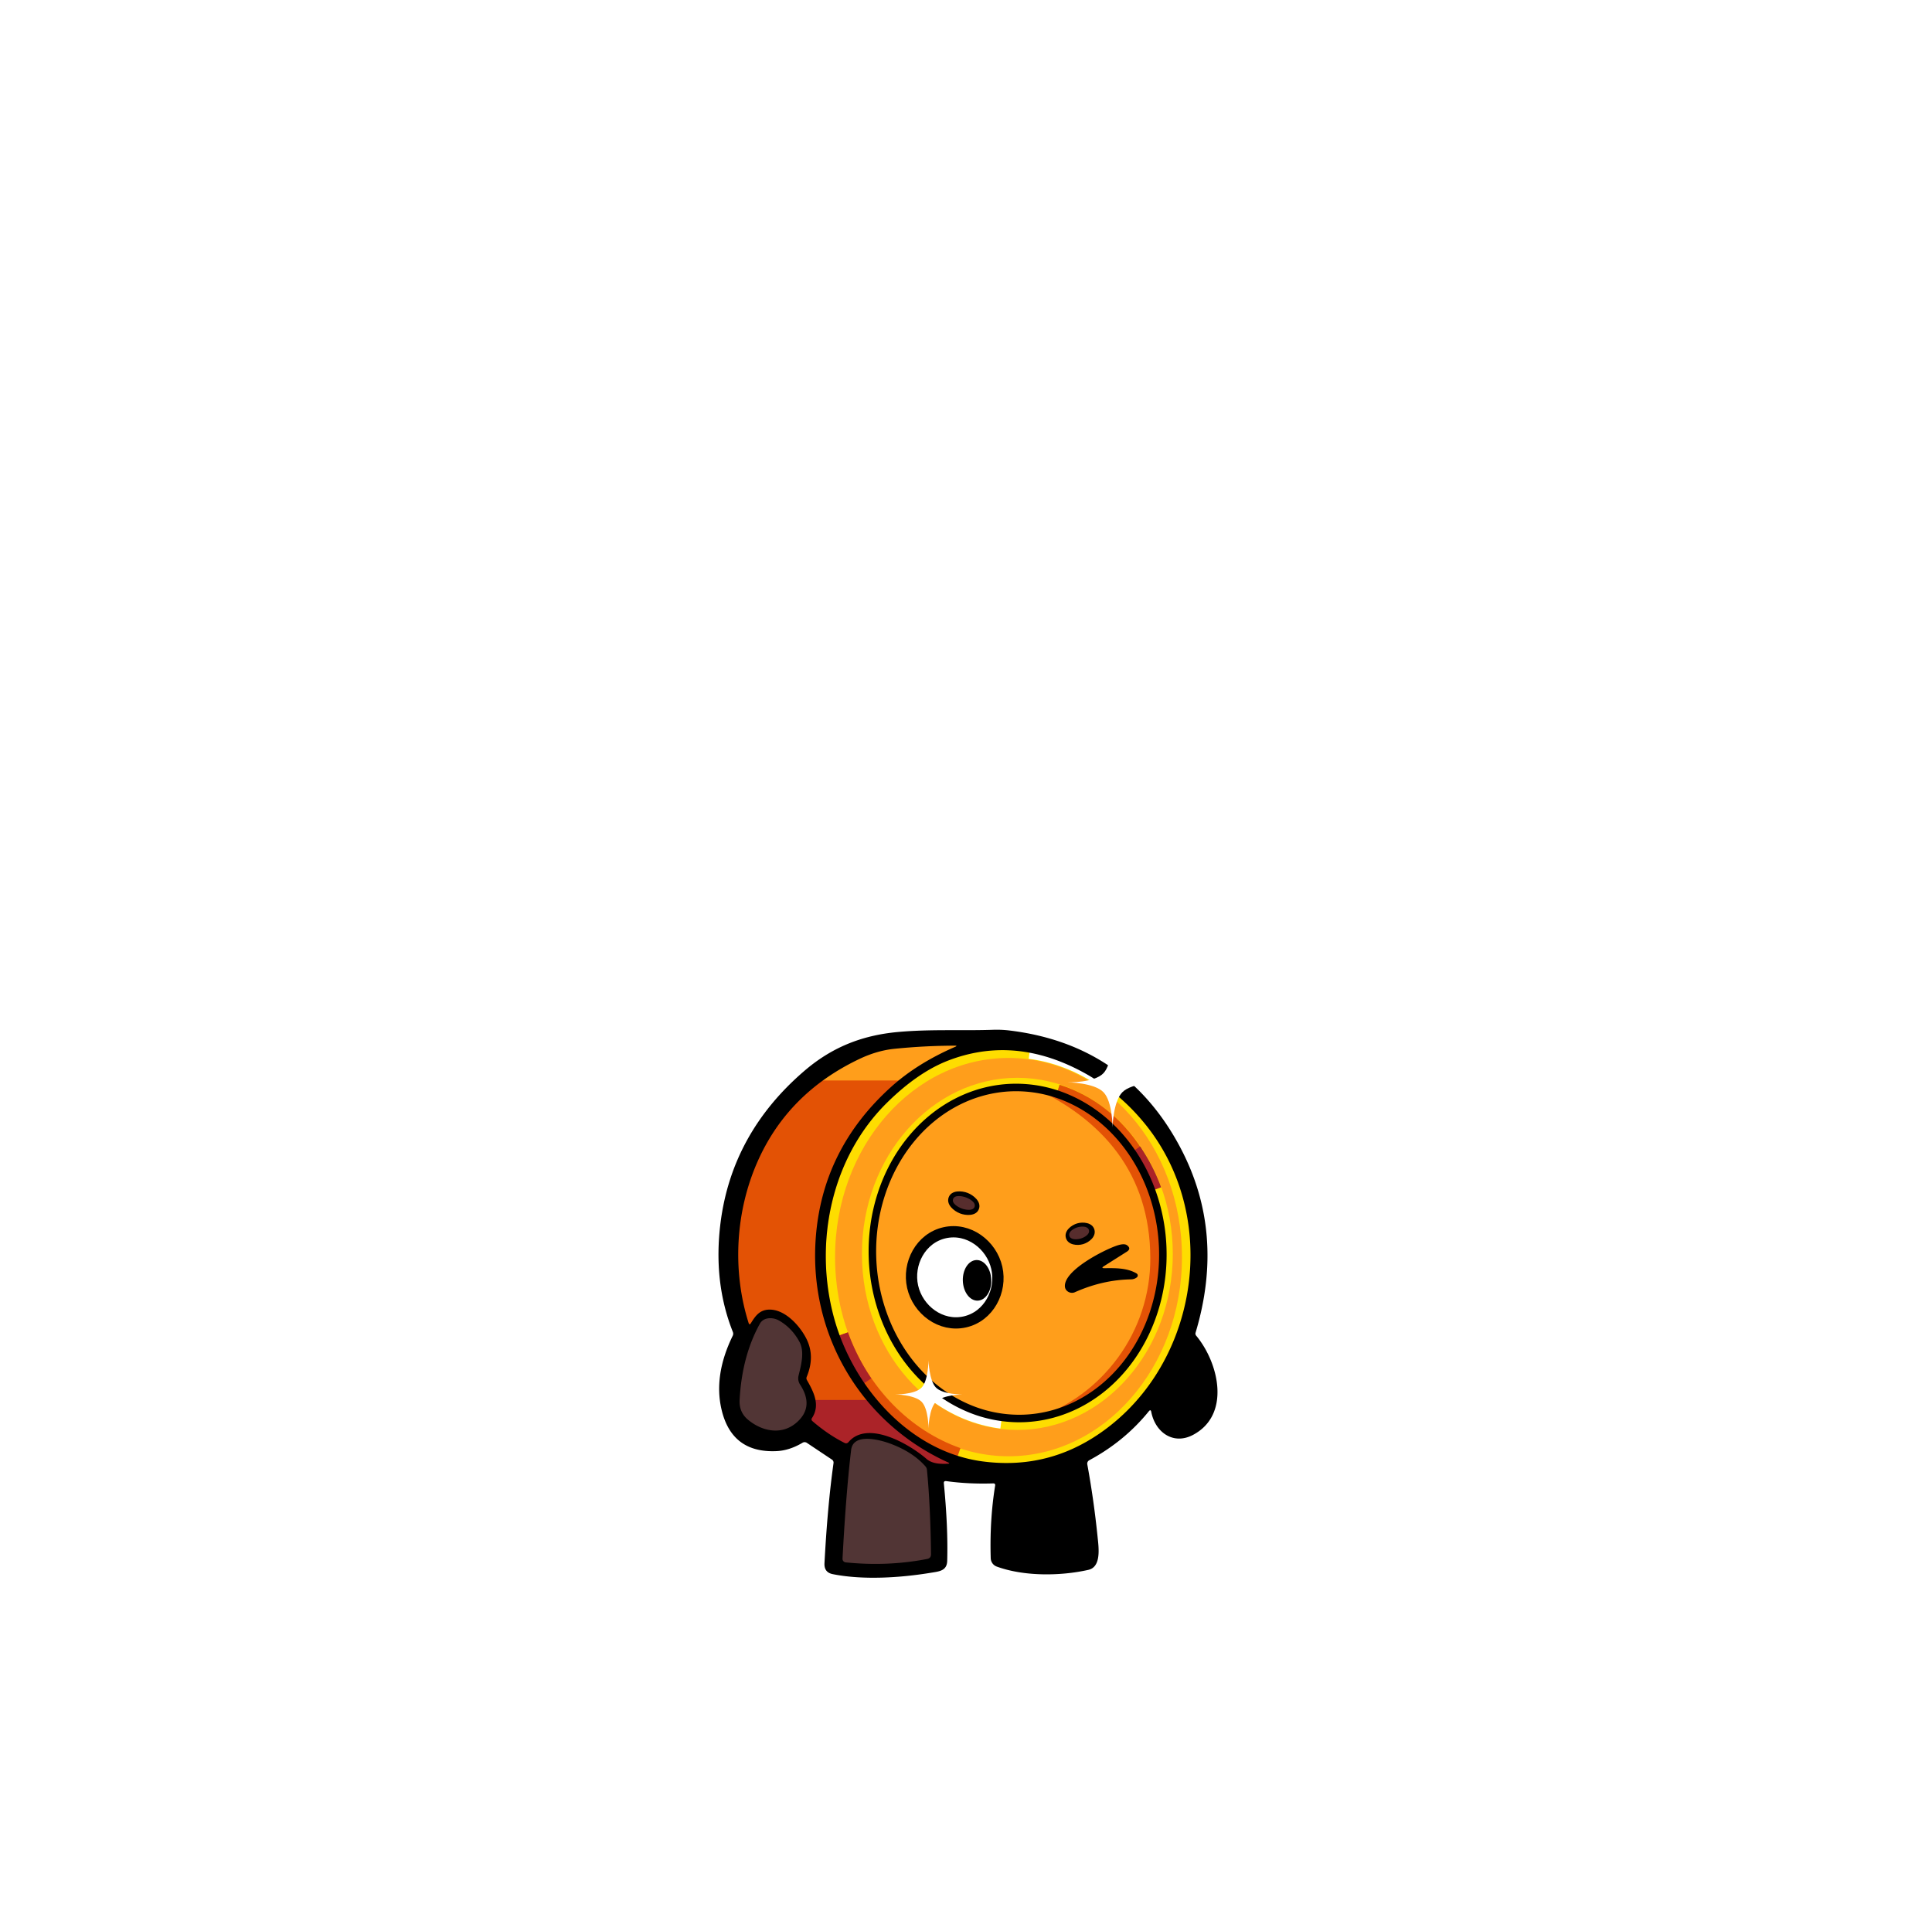
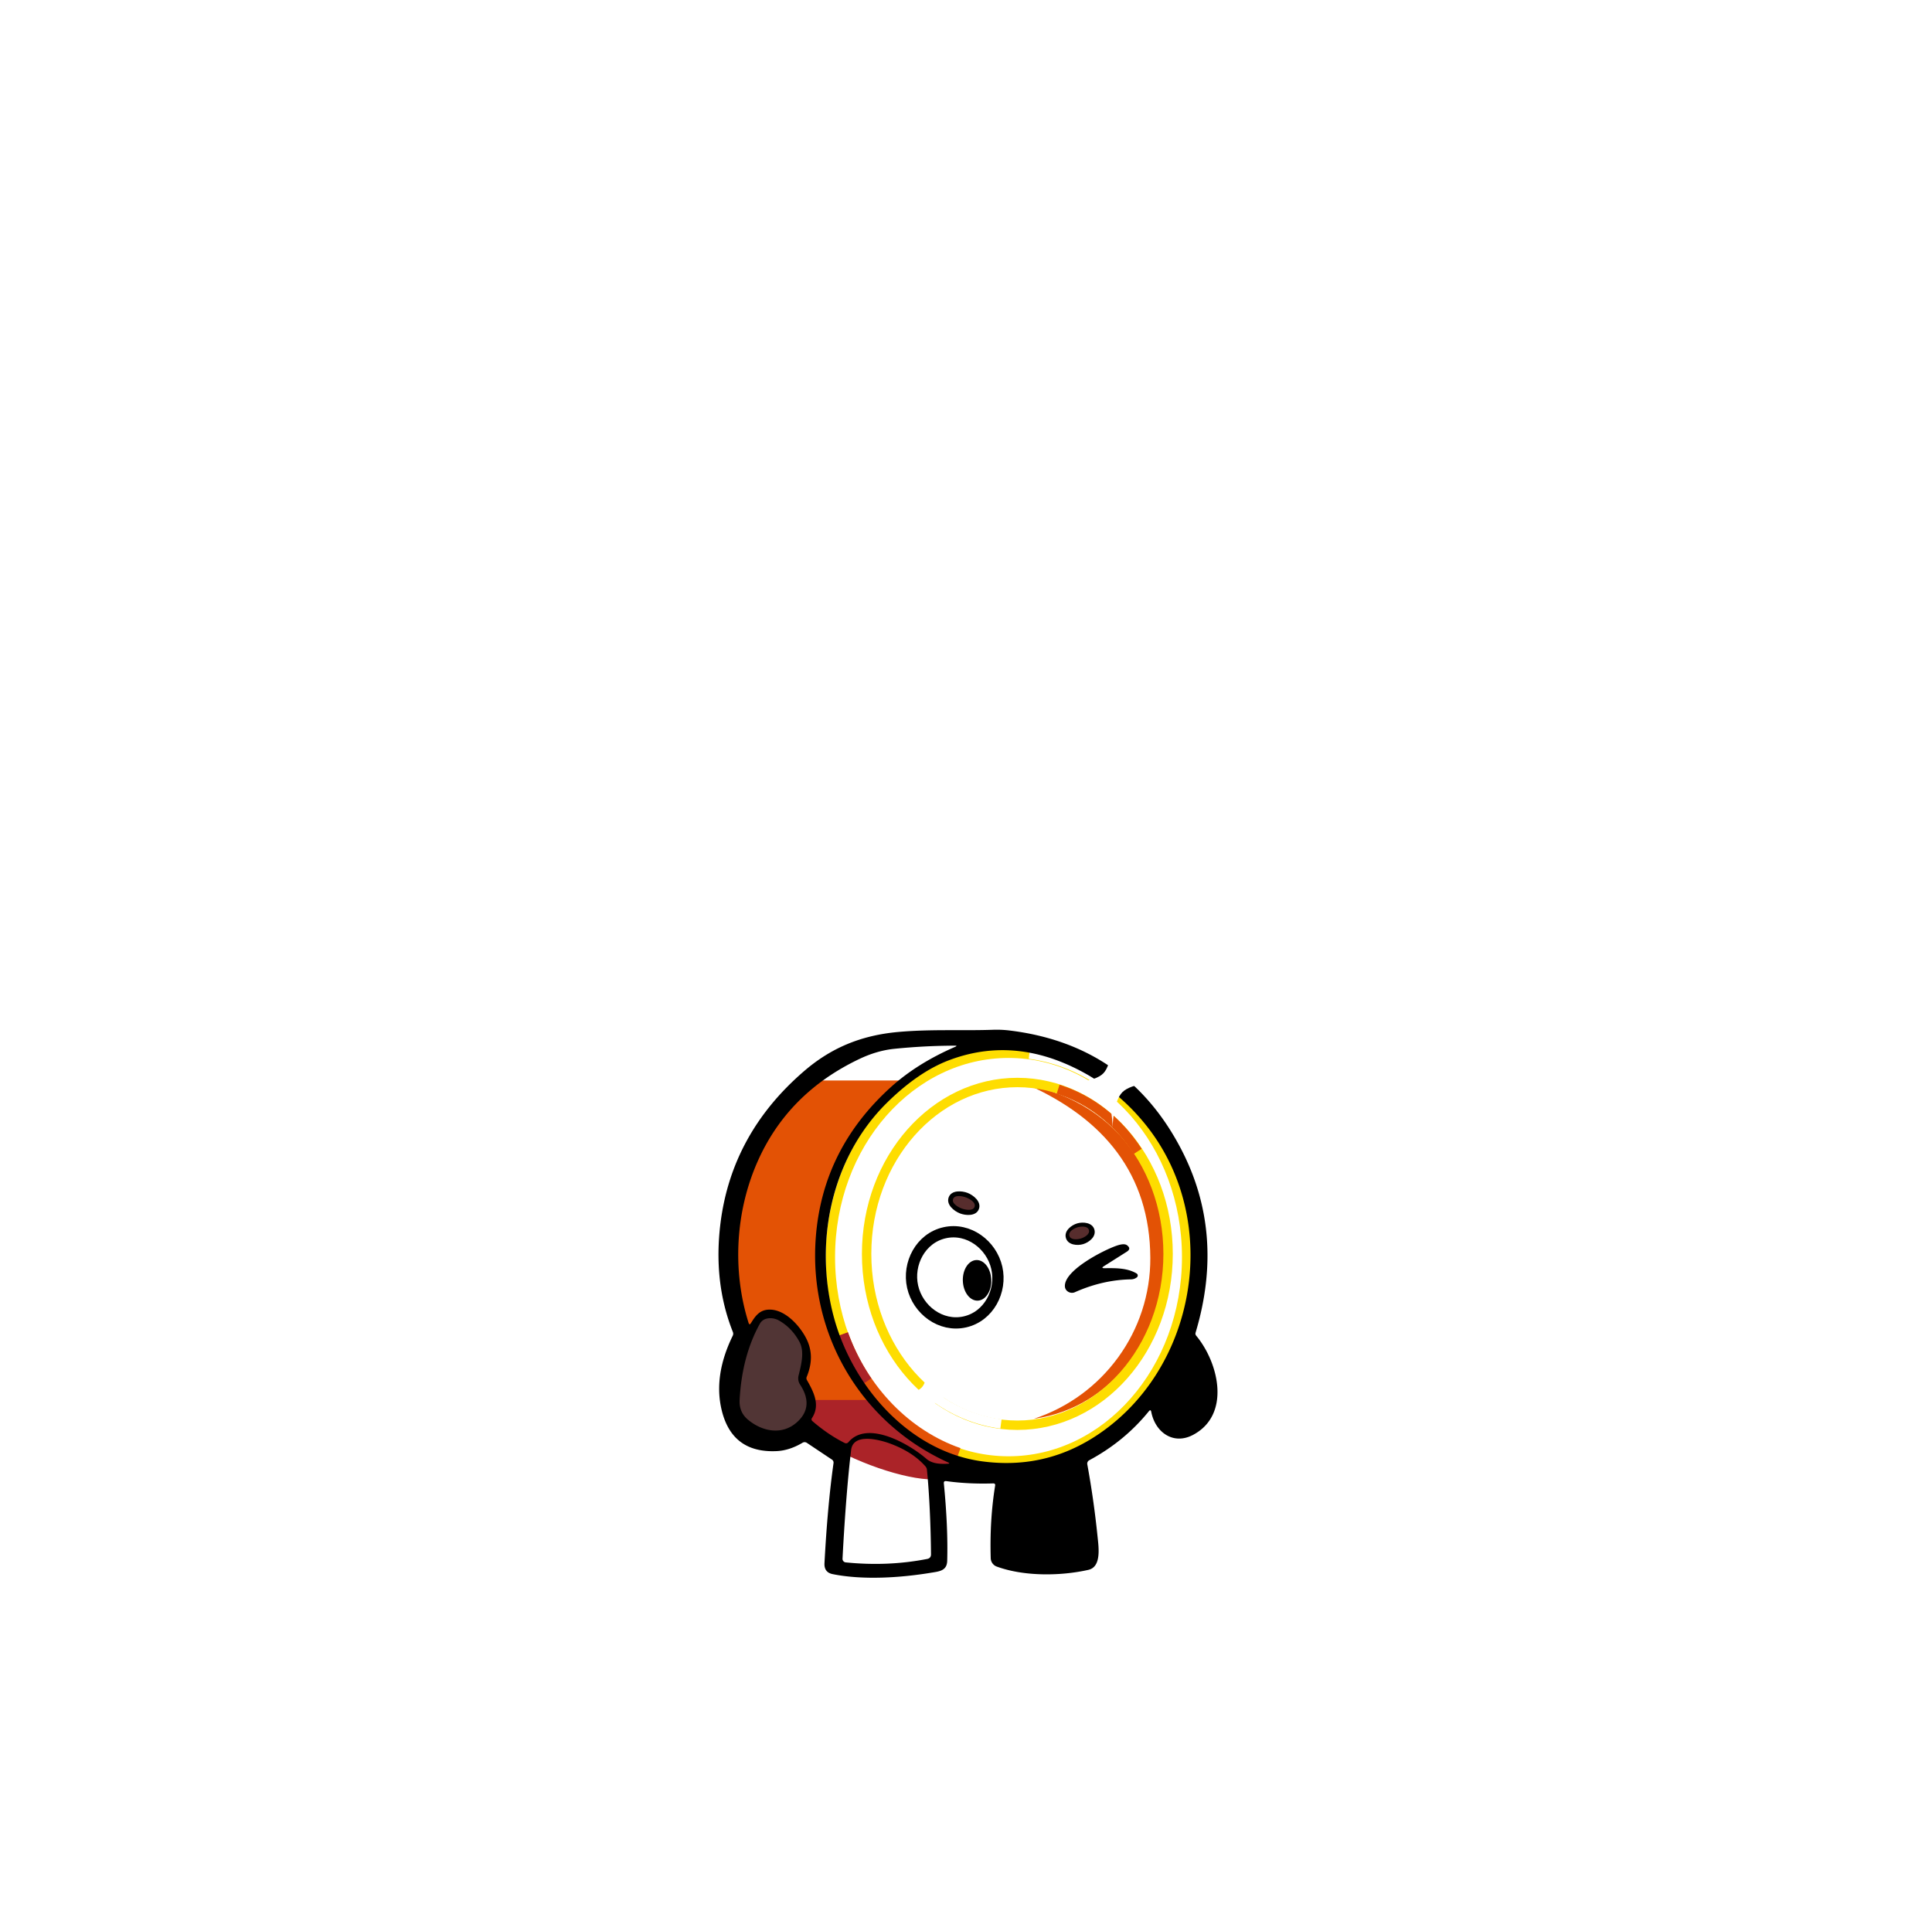
<svg xmlns="http://www.w3.org/2000/svg" width="257" height="256" fill="none">
-   <path fill="#FF9E1B" d="M119.51 138.375h15.129c32.969 2.216 33.739 55.764-1.238 57.875h-12.217c-30.526-2.078-32.032-53.079-1.674-57.875Z" />
  <path fill="#000" d="M146.944 168.722c1.437-.016 2.992-.043 4.245.7a.316.316 0 0 1 .039.519c-.221.171-.477.26-.769.267-2.52.043-5.011.613-7.474 1.71-.577.258-1.27-.123-1.325-.727-.202-2.132 5.07-4.836 6.856-5.456.677-.235 1.143-.259 1.398-.07.415.307.404.597-.034.871l-3.026 1.914c-.3.188-.27.279.09.272Z" />
  <path fill="#E35205" d="M120.467 143.75h-12.292c-7.746 6.483-10.925 13.542-10.925 23.611 0 10.068 5.363 19.837 13.49 25.514h12.671c-4.148-2.646-14.084-10.191-14.084-25.514 0-11.837 5.821-19.113 11.14-23.611ZM154.999 167.361c-.066 9.446-6.431 19.85-17.479 21.4 9.245-3.035 15.539-11.673 15.498-21.4-.047-11.166-6.21-18.476-16.165-22.975 12.485 2.621 18.217 12.876 18.146 22.975Z" />
  <path fill="#AB2328" d="M115.799 186.25H103.5c3.345 7.272 24.504 14.025 23.375 8.625-.324-1.549-2.625-.375-11.076-8.625Z" />
-   <path fill="#513535" d="M113 192.187c-.424 1.966-.953 11.061-1.333 15.006a.946.946 0 0 0 .728 1.02c3.462.791 7.47.647 10.945-.036a.979.979 0 0 0 .786-.97c-.014-2.66-.072-9.24-.314-11.332-.347-3.016-9-6.438-10.812-3.688ZM100.751 175.687c-1.845 3.149-2.758 8.032-2.689 11.25.083 4.108 6.58 4.702 8.75 2.188 1.379-1.593.246-3.847-.366-5.397a.975.975 0 0 1-.048-.546c.274-1.363 1.01-3.362.414-4.682-.592-1.309-4.58-5.356-6.061-2.813Z" />
  <path fill="#513535" d="M100.751 175.687c-1.845 3.149-2.758 8.032-2.689 11.25.083 4.108 6.58 4.702 8.75 2.188 1.379-1.593.246-3.847-.366-5.397a.975.975 0 0 1-.048-.546c.274-1.363 1.01-3.362.414-4.682-.592-1.309-4.58-5.356-6.061-2.813Z" />
  <path fill="#000" d="M130.215 160.853c-.366.979-1.751.88-2.518.581-.79-.308-1.864-1.168-1.498-2.147.366-.978 1.751-.88 2.518-.58.766.298 1.864 1.167 1.498 2.146ZM145.581 163.59c.266.952-.737 1.71-1.511 1.935-.774.225-2.017.12-2.282-.831-.266-.952.737-1.71 1.511-1.935.774-.225 2.017-.12 2.282.831Z" />
  <path fill="#fff" d="M128.342 175.869c3.195-.717 4.953-4.115 4.257-7.188-.695-3.074-3.747-5.392-6.941-4.675-3.195.717-4.953 4.115-4.257 7.188.695 3.074 3.747 5.392 6.941 4.675Z" />
  <path fill="#fff" d="M132.599 168.681c-.695-3.074-3.747-5.392-6.941-4.675-3.195.717-4.953 4.115-4.257 7.188.695 3.074 3.747 5.392 6.941 4.675 3.195-.717 4.953-4.115 4.257-7.188Z" />
  <path stroke="#000" stroke-width="1.5" d="M128.342 175.869c-3.194.717-6.246-1.601-6.941-4.675-.696-3.073 1.062-6.471 4.257-7.188 3.194-.717 6.246 1.601 6.941 4.675.696 3.073-1.062 6.471-4.257 7.188Z" />
  <path fill="#000" d="M128.079 170.399c.047 1.492.932 2.674 1.976 2.641 1.045-.032 1.854-1.268 1.807-2.76-.047-1.492-.932-2.675-1.976-2.642-1.045.033-1.854 1.269-1.807 2.761Z" />
  <path fill="#572D2D" d="M128.482 159.303c-.426-.157-1.476-.389-1.699.215-.223.606.728 1.109 1.154 1.266.427.157 1.477.388 1.699-.216.224-.608-.687-1.094-1.154-1.265ZM143.325 163.286c-.43.129-1.254.555-1.079 1.136.174.58 1.096.484 1.526.355.43-.129 1.254-.555 1.079-1.136-.174-.58-1.096-.484-1.526-.355Z" />
  <path stroke="#FEDD00" stroke-width="1.25" d="M115.28 166.816c0-12.667 9.048-22.799 20.051-22.799 11.003 0 20.052 10.132 20.052 22.799 0 12.668-9.049 22.8-20.052 22.8s-20.051-10.132-20.051-22.8Z" />
  <path stroke="#fff" stroke-width="1.25" d="M133.152 189.439c-3.284-.426-6.333-1.723-8.961-3.679" />
  <path stroke="#E35205" stroke-width="1.25" d="M140.754 144.912c4.429 1.395 8.048 4.344 10.588 8.265" />
-   <path stroke="#AB2328" stroke-width="1.25" d="M153.871 158.177a24.046 24.046 0 0 0-2.72-5.305" />
  <path stroke="#FEDD00" stroke-width="1.25" d="M157.854 167.247c0 15.06-10.685 27.123-23.698 27.123-13.014 0-23.699-12.063-23.699-27.123 0-15.059 10.685-27.122 23.699-27.122 13.013 0 23.698 12.063 23.698 27.122Z" />
  <path stroke="#fff" stroke-width="1.875" d="M136.965 139.933c3.876.509 7.475 2.057 10.578 4.395" />
  <path stroke="#E35205" stroke-width="1.875" d="M111.91 177.575c2.758 7.624 8.562 13.54 15.544 15.968" />
  <path stroke="#AB2328" stroke-width="1.875" d="M111.91 177.575a28.902 28.902 0 0 0 3.21 6.337" />
  <path fill="#000" d="M153.144 187.84c-.05-.257-.158-.283-.325-.08-2.153 2.66-4.795 4.832-7.925 6.515a.515.515 0 0 0-.217.226.514.514 0 0 0-.043.309 122.351 122.351 0 0 1 1.37 9.66c.14 1.38.53 3.985-1.22 4.385-3.635.825-8.535.905-12.205-.44a1.227 1.227 0 0 1-.79-1.09c-.103-3.387.092-6.61.585-9.67.034-.207-.053-.307-.26-.3-2.203.07-4.281-.032-6.235-.305-.243-.033-.351.072-.325.315.38 3.89.529 7.323.445 10.3-.04 1.335-1.08 1.4-2.18 1.58-3.97.655-8.975 1-13.055.18-.77-.157-1.133-.642-1.09-1.455.27-5.087.67-9.517 1.2-13.29a.484.484 0 0 0-.225-.505l-3.295-2.2a.543.543 0 0 0-.625-.015c-1.156.683-2.305 1.05-3.445 1.1-3.973.177-6.41-1.678-7.31-5.565-.703-3.04-.206-6.298 1.49-9.775a.617.617 0 0 0 .02-.52c-1.756-4.423-2.301-9.267-1.635-14.53 1.007-7.917 4.697-14.627 11.07-20.13 3.6-3.115 7.59-4.795 12.565-5.245 4.345-.39 8.51-.15 12.57-.29.774-.027 1.524.005 2.25.095 10.334 1.26 17.912 6.468 22.735 15.625 3.98 7.557 4.647 15.748 2 24.575a.418.418 0 0 0 .085.405c3.03 3.655 4.61 10.51-.405 13.185-2.665 1.42-5.06-.37-5.575-3.05Zm-26.09-48.565c.247-.107.235-.16-.035-.16a82.57 82.57 0 0 0-8.05.42c-1.533.157-3.078.605-4.635 1.345-6.31 2.997-10.815 7.515-13.515 13.555-3.005 6.725-3.43 14.63-1.24 21.565.074.23.175.243.305.04.555-.895 1.1-1.705 2.265-1.8 2.125-.17 4.16 2.01 5.08 3.79.824 1.58.85 3.298.08 5.155a.465.465 0 0 0 .025.41c.915 1.605 1.805 3.34.68 5.06-.1.153-.08.292.06.415 1.377 1.19 2.799 2.155 4.265 2.895.207.103.385.067.535-.11 2.5-2.945 8.035.215 10.36 2.23.775.67 1.845.695 2.82.655.277-.013.289-.077.035-.19-11.54-5.24-18.525-17-17.575-29.845.58-7.903 3.929-14.61 10.045-20.12 2.317-2.087 5.149-3.857 8.495-5.31Zm15.445 2.585c-5.543-2.577-10.996-2.832-16.36-.765-2.696 1.04-5.425 2.923-8.185 5.65-7.33 7.24-9.725 18.505-7.03 28.505 2.47 9.145 9.965 17.85 19.725 19.17 5.3.713 10.16-.297 14.58-3.03 13.96-8.63 17.55-28.97 7.09-41.855-2.706-3.333-5.98-5.892-9.82-7.675Zm-36.08 42.33a1.495 1.495 0 0 1-.2-1.145c.33-1.37.85-3.18.13-4.52-.683-1.26-1.603-2.213-2.76-2.86-.8-.445-2.02-.44-2.51.445-1.59 2.873-2.488 6.258-2.695 10.155-.053 1.073.317 1.943 1.11 2.61 1.91 1.595 4.56 2.11 6.535.325 1.537-1.387 1.667-3.057.39-5.01Zm12.015 7.875c-1.465-.54-4.94-1.455-5.215.845-.523 4.36-.905 9.85-1.145 14.47a.47.47 0 0 0 .41.48c3.744.38 7.36.228 10.85-.455.344-.067.514-.275.51-.625-.026-3.477-.206-7.888-.54-11.235a.82.82 0 0 0-.21-.47c-1.123-1.27-2.676-2.273-4.66-3.01Z" />
-   <path stroke="#000" d="M136.212 188.709a17.267 17.267 0 0 1-7.429-1.383c-2.379-1.011-4.57-2.544-6.444-4.517-1.874-1.972-3.395-4.344-4.472-6.982a24.724 24.724 0 0 1-1.802-8.386c-.225-5.856 1.607-11.54 5.077-15.803 3.467-4.262 8.282-6.751 13.379-6.947a17.26 17.26 0 0 1 7.428 1.383c2.38 1.011 4.57 2.544 6.444 4.517 1.874 1.972 3.395 4.344 4.473 6.982a24.722 24.722 0 0 1 1.801 8.385c.225 5.857-1.607 11.541-5.076 15.804-3.468 4.262-8.283 6.751-13.379 6.947Z" />
  <g filter="url(#a)">
    <path fill="#fff" d="M142 143.993s3.529.098 4.782-1.211c1.181-1.232 1.211-4.782 1.211-4.782s.106 3.551 1.312 4.782c1.243 1.269 4.681 1.211 4.681 1.211s-3.437.068-4.681 1.312c-1.244 1.244-1.312 4.681-1.312 4.681s.008-3.435-1.211-4.681c-1.255-1.283-4.782-1.312-4.782-1.312Z" />
  </g>
  <g filter="url(#b)">
    <path fill="#fff" d="M119 185.512s2.657.074 3.601-.911c.889-.928.911-3.601.911-3.601s.08 2.674.988 3.601c.936.955 3.525.911 3.525.911s-2.589.051-3.525.988c-.937.936-.988 3.525-.988 3.525s.006-2.587-.911-3.525c-.945-.966-3.601-.988-3.601-.988Z" />
  </g>
  <defs>
    <filter id="a" width="13.986" height="13.986" x="141" y="137" color-interpolation-filters="sRGB" filterUnits="userSpaceOnUse">
      <feFlood flood-opacity="0" result="BackgroundImageFix" />
      <feColorMatrix in="SourceAlpha" result="hardAlpha" values="0 0 0 0 0 0 0 0 0 0 0 0 0 0 0 0 0 0 127 0" />
      <feOffset />
      <feGaussianBlur stdDeviation=".5" />
      <feComposite in2="hardAlpha" operator="out" />
      <feColorMatrix values="0 0 0 0 1 0 0 0 0 0.62 0 0 0 0 0.106 0 0 0 0.7 0" />
      <feBlend in2="BackgroundImageFix" result="effect1_dropShadow_7940_9610" />
      <feBlend in="SourceGraphic" in2="effect1_dropShadow_7940_9610" result="shape" />
    </filter>
    <filter id="b" width="11.025" height="11.025" x="118" y="180" color-interpolation-filters="sRGB" filterUnits="userSpaceOnUse">
      <feFlood flood-opacity="0" result="BackgroundImageFix" />
      <feColorMatrix in="SourceAlpha" result="hardAlpha" values="0 0 0 0 0 0 0 0 0 0 0 0 0 0 0 0 0 0 127 0" />
      <feOffset />
      <feGaussianBlur stdDeviation=".5" />
      <feComposite in2="hardAlpha" operator="out" />
      <feColorMatrix values="0 0 0 0 1 0 0 0 0 0.62 0 0 0 0 0.106 0 0 0 0.7 0" />
      <feBlend in2="BackgroundImageFix" result="effect1_dropShadow_7940_9610" />
      <feBlend in="SourceGraphic" in2="effect1_dropShadow_7940_9610" result="shape" />
    </filter>
  </defs>
</svg>